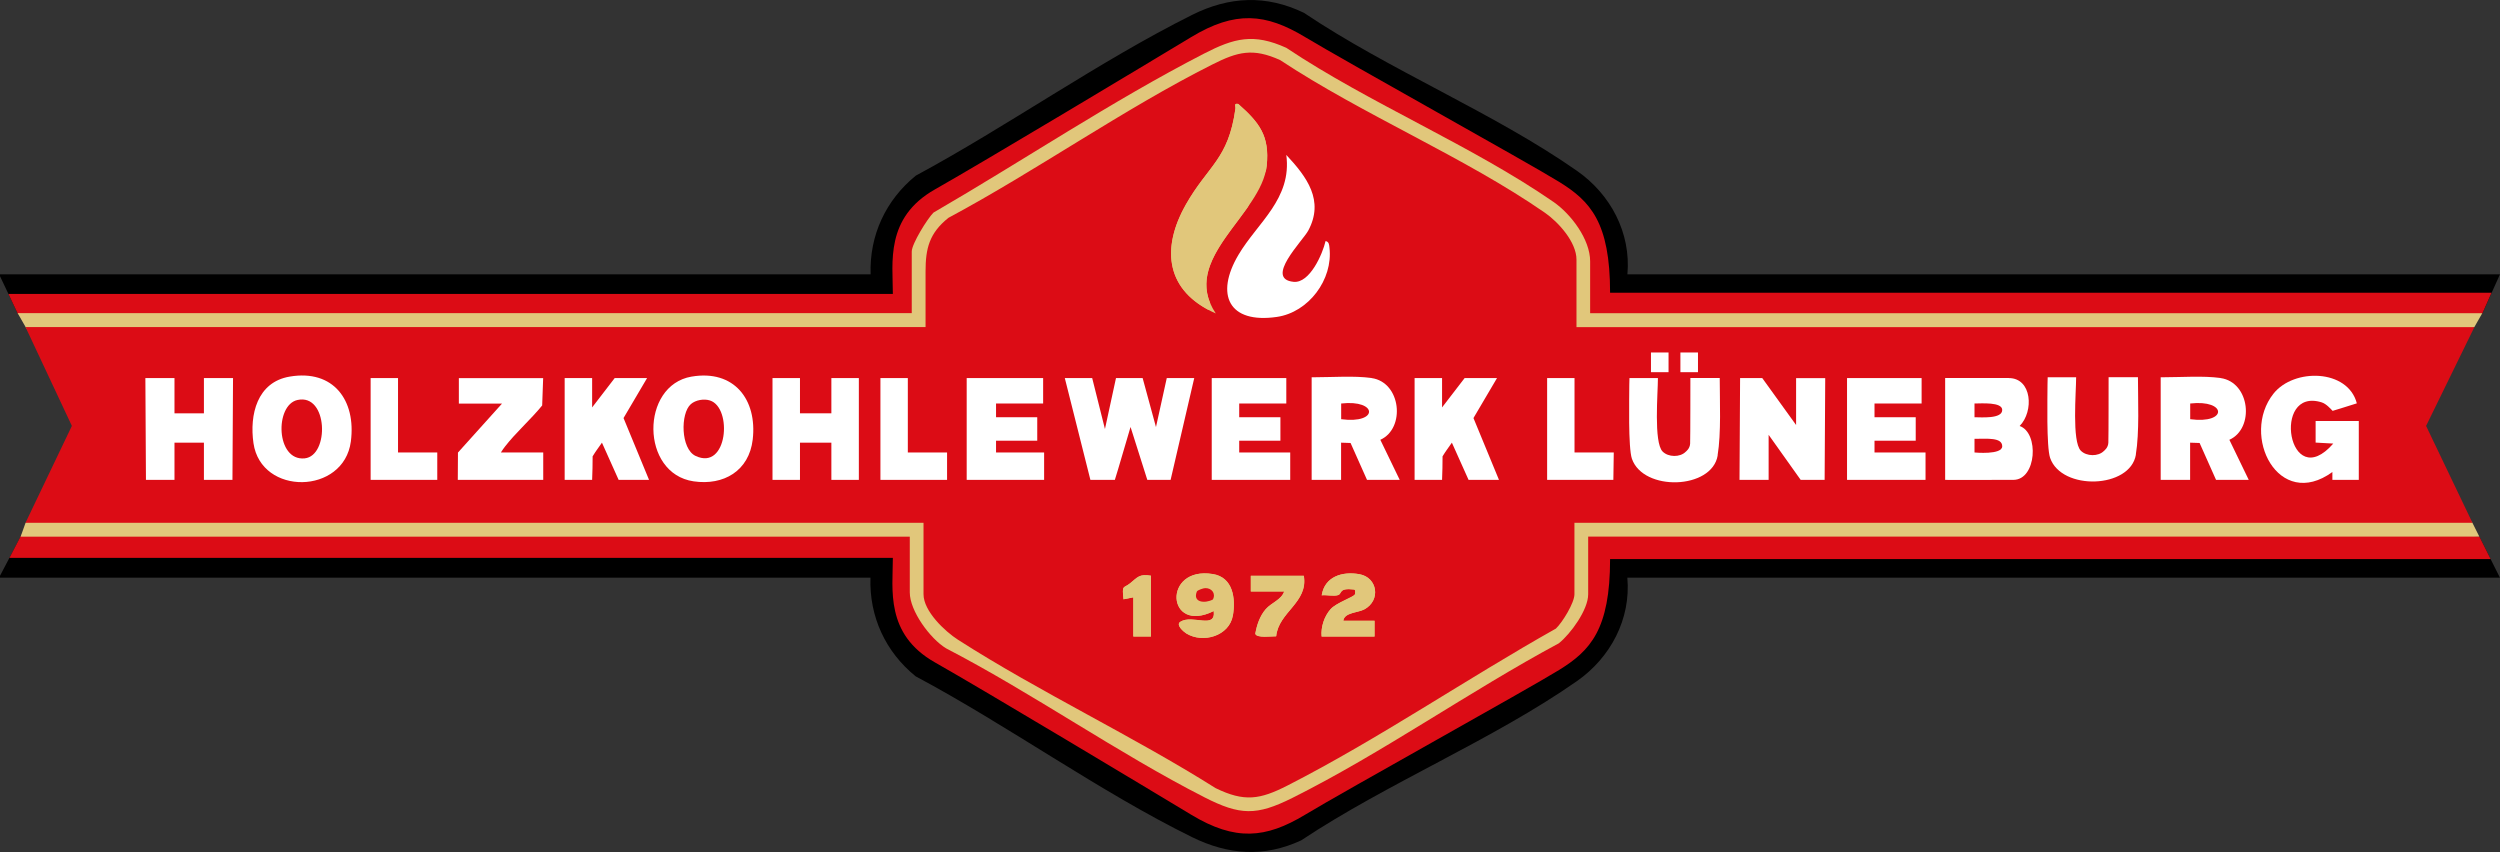
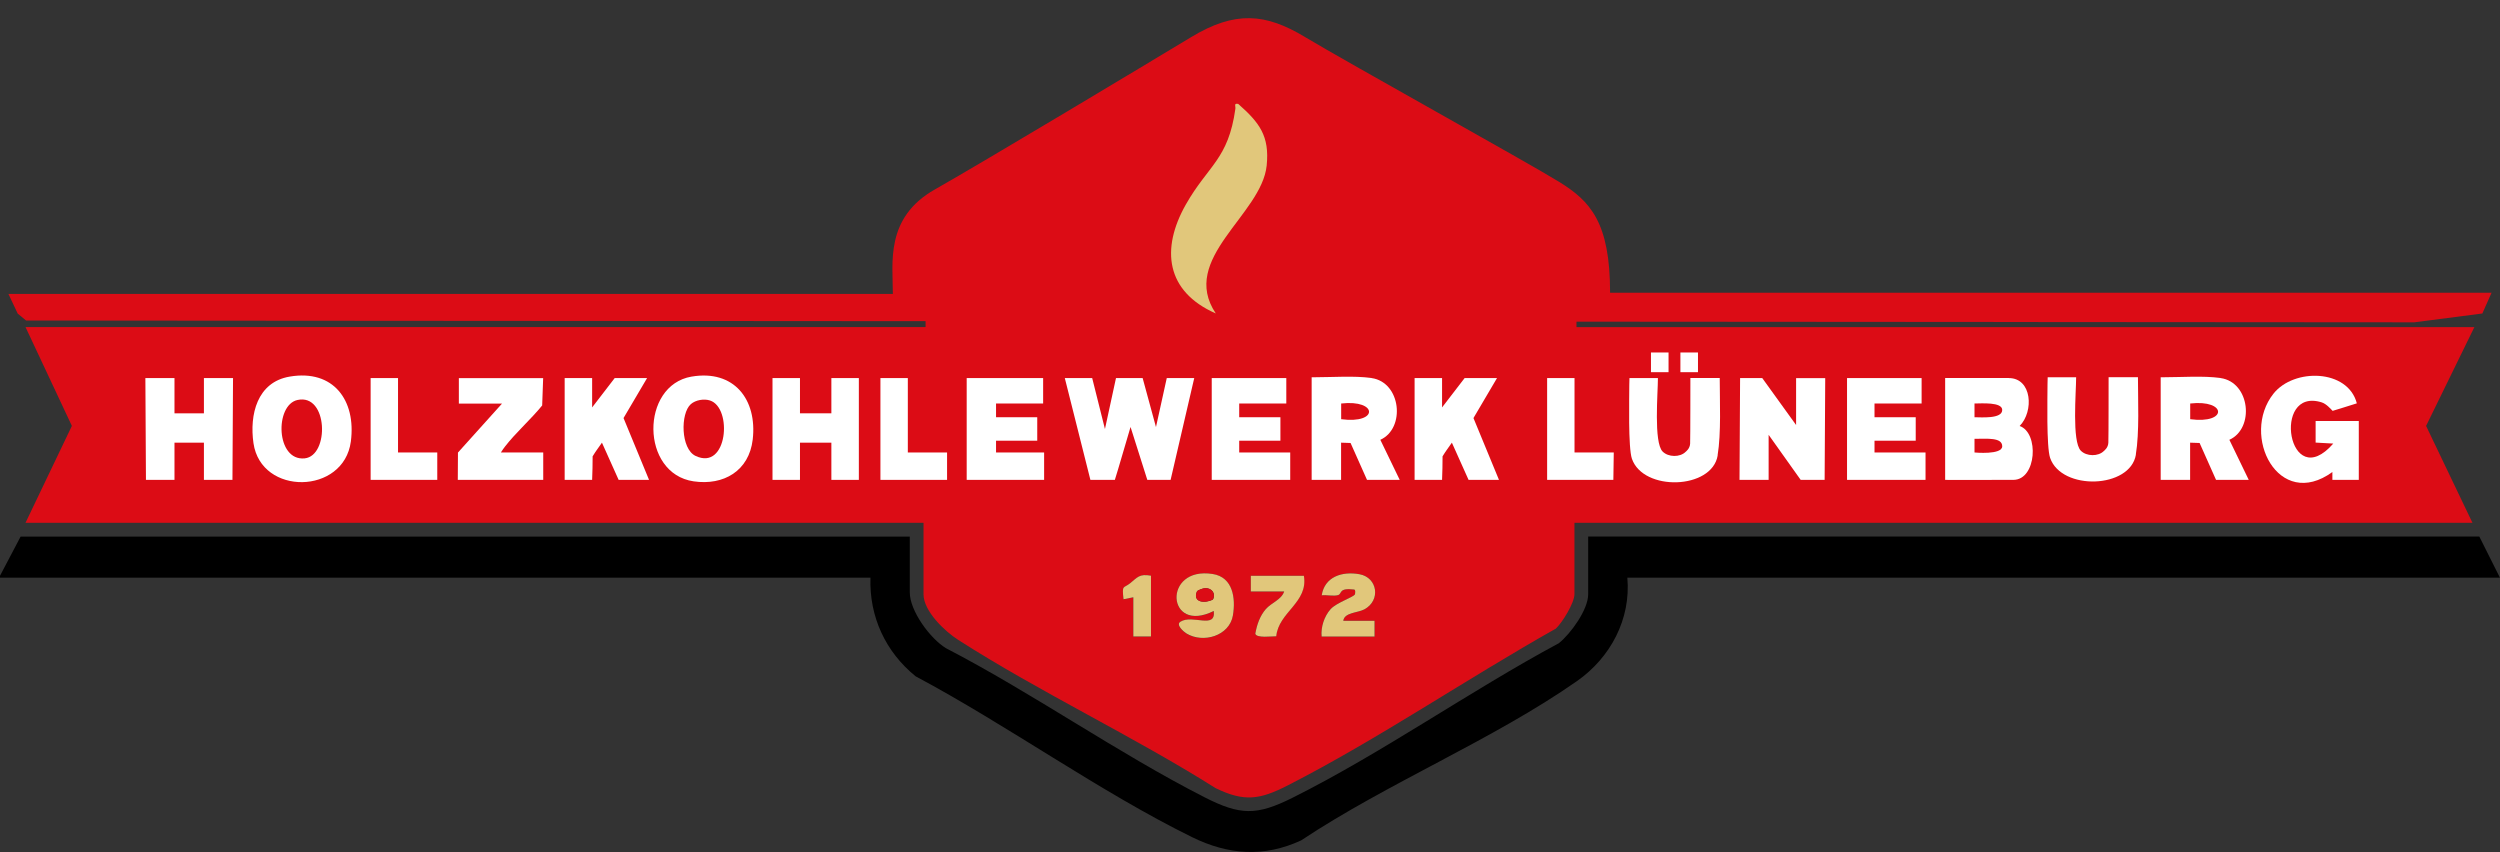
<svg xmlns="http://www.w3.org/2000/svg" id="Ebene_2" data-name="Ebene 2" viewBox="0 0 305.76 104.21">
  <rect x="0" y="0" width="305.76" height="104.21" fill="#333333" stroke="none" />
  <defs>
    <style>
      .cls-1 {
        fill: #fff;
      }

      .cls-2 {
        fill: #e1c77b;
      }

      .cls-3 {
        fill: #dc0c15;
      }
    </style>
  </defs>
  <g id="Ebene_1-2" data-name="Ebene 1">
    <g>
      <path d="M0,70.42l2.52-4.79h108.75v6.82c0,2.27,2.49,5.65,4.43,6.83,10.68,5.54,20.95,12.79,31.62,18.23,4.34,2.21,6.35,2.26,10.72.08,11-5.49,21.73-13.08,32.61-18.92,1.45-1.16,3.59-4.1,3.59-5.99v-7.06h108.99l2.52,5.03h-106.72c.45,5.07-2.06,9.78-6.16,12.65-10.23,7.16-23.22,12.49-33.73,19.48-4.54,2.11-8.94,1.78-13.36-.4-11.36-5.59-22.54-13.67-33.79-19.66-3.68-2.98-5.69-7.3-5.53-12.07H0s0-.24,0-.24Z" />
-       <path d="M0,33.55h106.48c-.16-4.77,1.86-9.09,5.53-12.07,11.26-6.07,22.41-13.98,33.79-19.66,4.55-2.27,9.06-2.48,13.68-.25,10.39,6.98,23.25,12.23,33.4,19.33,4.1,2.87,6.61,7.57,6.16,12.65h106.72l-2.16,4.79h-109.11v-6.35c0-2.69-2.35-5.79-4.48-7.26-9.96-6.89-22.5-12.05-32.68-18.85-4.02-1.82-6.38-1.19-10.09.72-11.3,5.82-22.09,13.07-33.06,19.43-.75.74-2.66,3.83-2.66,4.76v7.54H2.16l-2.16-4.55v-.24Z" />
      <path class="cls-3" d="M2.16,38.34l-1.13-2.39h108.17c0-3.8-.97-9.32,5.14-12.78s25.99-15.4,31.36-18.64,9.09-2.91,13.91,0,27.29,15.37,31.09,17.72,6.22,4.93,6.22,13.55h107.81l-1.13,2.54-8.32,1.08-292.09-.22-1.04-.86Z" />
-       <path class="cls-3" d="M2.65,65.35l-1.5,2.88h108.05c0,3.8-.97,9.32,5.14,12.78s25.99,15.4,31.36,18.64,9.09,2.91,13.91,0,27.29-15.37,31.09-17.72,6.22-4.93,6.22-13.55h107.7l-1.38-2.75-7.96-.87-292.09.22-.55.37Z" />
-       <path class="cls-2" d="M10.04,50.13l-.28,7.53-6.64,6.3-.6,1.68h108.75v6.82c0,2.27,2.49,5.65,4.43,6.83,10.68,5.54,20.95,12.79,31.62,18.23,4.34,2.21,6.35,2.26,10.72.08,11-5.49,21.73-13.08,32.61-18.92,1.45-1.16,3.59-4.1,3.59-5.99v-7.06h108.99l-.84-1.68-4.26-4.98-3.45-5.8,6.29-12.12,1.66-1.06.96-1.68h-109.11v-6.35c0-2.69-2.35-5.79-4.48-7.26-9.96-6.89-22.5-12.05-32.68-18.85-4.02-1.82-6.38-1.19-10.09.72-11.3,5.82-22.09,13.07-33.06,19.43-.75.74-2.66,3.83-2.66,4.76v7.54H2.16l.96,1.68,6.92,10.12Z" />
      <path class="cls-3" d="M302.64,40.01h-109.83v-8.26c0-2.14-2.2-4.58-3.86-5.73-9.87-6.84-22.27-11.98-32.38-18.67-3.32-1.51-5.19-1.03-8.28.53-10.88,5.47-21.5,12.98-32.29,18.76-2.34,1.87-2.8,3.74-2.8,6.54v6.82H3.12l5.67,12.09-5.67,11.85h109.83v8.74c0,2.07,2.61,4.54,4.24,5.58,10.06,6.44,21.34,11.74,31.48,18.13,3.53,1.72,5.43,1.4,8.8-.32,11.07-5.65,21.96-13.09,32.82-19.19.8-.76,2.27-3.15,2.27-4.2v-8.74h109.83l-5.67-11.85,5.91-12.09ZM145.05,25.01c2.71-4.77,5.19-5.5,6.05-11.69.05-.34-.23-.71.35-.6,2.58,2.28,3.85,3.9,3.48,7.54-.02.21-.06.41-.1.62l-2.22,4.46c-2.65,3.77-6.38,7.5-4.6,11.74l-.19.83c-5.26-2.78-5.72-7.7-2.77-12.9ZM140.77,77.85h-2.16v-4.79l-1.2.24c-.2-1.83-.02-1.29.8-1.95.92-.74,1.13-1.18,2.56-.93v7.42ZM150.78,75.28c-.43,2.51-3.65,3.45-5.69,2.2-.34-.21-1.33-1.06-.73-1.43,1.47-.94,4.35.97,4.08-1.31-5.78,2.88-6.29-5.5-.13-4.53,2.51.39,2.83,3,2.48,5.07ZM156.09,77.82c-.49-.01-2.45.26-2.56-.32.19-1.08.55-2.15,1.27-2.99.68-.79,1.92-1.15,2.26-2.17h-4.08v-1.92h6.47c.56,3.28-3.09,4.42-3.38,7.4ZM168.11,75.93v1.92h-6.47c-.11-1.16.32-2.47,1.09-3.34.71-.8,2.83-1.48,2.98-1.82.04-.11.1-.59-.11-.59-1.91-.23-1.43.51-1.94.68-.54.19-1.41-.04-2.01.03.36-2.3,2.53-2.96,4.62-2.58,2.21.4,2.64,3.2.59,4.3-.81.43-2.44.37-2.57,1.39h3.84Z" />
      <path class="cls-2" d="M148.68,38.33c-6.08-2.68-6.74-7.86-3.64-13.33,2.71-4.77,5.19-5.5,6.05-11.69.05-.34-.23-.71.35-.6,2.58,2.28,3.85,3.9,3.48,7.54-.62,6.03-10.72,11.37-6.23,18.08Z" />
      <path class="cls-2" d="M148.44,74.73c-5.78,2.88-6.29-5.5-.13-4.53,2.51.39,2.83,3,2.48,5.07-.43,2.51-3.65,3.45-5.69,2.2-.34-.21-1.33-1.06-.73-1.43,1.47-.94,4.35.97,4.08-1.31ZM147.41,71.93c-.23,0-.9.23-1.01.4-.58,1.37.99,1.51,1.95.99.38-.74-.15-1.41-.93-1.39Z" />
      <path class="cls-2" d="M164.27,75.93h3.84v1.92h-6.47c-.11-1.16.32-2.47,1.09-3.34.71-.8,2.83-1.48,2.98-1.82.04-.11.1-.59-.11-.59-1.91-.23-1.43.51-1.94.68s-1.41-.04-2.01.03c.36-2.3,2.53-2.96,4.62-2.58,2.21.4,2.64,3.2.59,4.3-.81.43-2.44.37-2.57,1.39Z" />
      <path class="cls-2" d="M159.47,70.42c.56,3.28-3.09,4.42-3.38,7.4-.49-.01-2.45.26-2.56-.32.19-1.08.55-2.15,1.27-2.99.68-.79,1.92-1.15,2.26-2.17h-4.08v-1.92h6.47Z" />
      <path class="cls-2" d="M140.77,70.42v7.42h-2.16v-4.79l-1.2.24c-.2-1.83-.02-1.29.8-1.95.92-.74,1.13-1.18,2.56-.93Z" />
      <path class="cls-3" d="M241.49,55.34v-1.68c1.44.1,4.82-.65,3.2,1.64l-3.2.04Z" />
      <path class="cls-3" d="M244.55,49.65c1.4,1.31-2.34,1.65-3.07,1.38v-1.68c.77.08,2.5-.23,3.07.3Z" />
      <path class="cls-3" d="M267.87,51.27v-1.92c4.48-.51,4.61,2.52,0,1.92Z" />
      <path class="cls-3" d="M167.12,51c-.26.41-2.73.23-3.33.27v-1.92c.91-.21,4.38-.05,3.33,1.65Z" />
      <path class="cls-3" d="M36.38,48.92c3.75-.83,3.94,6.82.88,7.14-3.54.36-3.68-6.52-.88-7.14Z" />
-       <path class="cls-3" d="M84.49,49.43c.58-.51,1.6-.68,2.34-.45,2.79.89,2.17,8.64-1.76,6.78-1.82-.86-1.87-5.19-.58-6.33Z" />
      <path class="cls-3" d="M147.41,71.93c.78-.02,1.32.65.93,1.39-.96.52-2.52.38-1.95-.99.12-.17.79-.4,1.01-.4Z" />
    </g>
    <g>
-       <path class="cls-1" d="M162.12,29.48c.44.09.44.47.48.83.45,3.88-2.56,7.89-6.43,8.45-5.92.86-7.57-2.74-4.71-7.58,2.32-3.94,6.57-6.86,5.86-12.23,2.54,2.71,4.66,5.59,2.68,9.26-.69,1.27-5.39,5.91-1.78,6.26,1.97.19,3.54-3.41,3.9-4.98Z" />
      <path class="cls-1" d="M245.69,46.24c2.83,0,3.09,4.07,1.32,5.86,2.4.83,2.08,6.59-.77,6.59-1.5,0-5.9.01-7.51.01-.36,0-.5-.01-.83-.01v-12.46s5.58,0,7.79,0ZM244.88,50.14c0-1-2.57-.79-3.39-.79v1.68c.8,0,3.39.23,3.39-.89ZM241.49,55.34s3.41.33,3.39-.77-1.86-.9-3.39-.9v1.68Z" />
      <path class="cls-1" d="M219.67,51.99v-5.74h3.56v.38s-.07,12.06-.07,12.06h-2.93l-3.92-5.51v5.51h-3.56l.07-12.45c.57,0,2.22,0,2.71,0,.7.99,3.04,4.22,4.14,5.74Z" />
      <path class="cls-1" d="M271.59,46.24c3.61.51,4.18,6.15,1.07,7.55l2.37,4.9h-4l-2.01-4.51-1.16-.04v4.55h-3.6v-12.55h.36c2.1,0,4.86-.2,6.95.09ZM267.87,51.27c4.61.61,4.48-2.43,0-1.92v1.92Z" />
      <path class="cls-1" d="M288.49,58.69h-3.23c0-.21,0-.64,0-.96-6.58,4.78-11.28-4.46-7.2-9.59,2.5-3.14,9.1-3.02,10.19,1.19-.71.21-2.59.83-2.96.92-.21-.21-.76-.86-1.34-1.04-6.17-1.93-4.09,11.34,1.42,5.04l-2.16-.12v-2.64h5.28v7.18Z" />
      <path class="cls-1" d="M21.34,50.55h3.6v-4.31h3.56l-.07,12.45h-3.49v-4.55h-3.6v4.55h-3.49l-.07-12.45h3.56v4.31Z" />
      <path class="cls-1" d="M35.43,46.06c5.36-.91,8.14,2.91,7.48,7.94-.86,6.51-10.97,6.67-11.91.2-.5-3.47.44-7.47,4.43-8.14ZM36.38,48.92c-2.8.62-2.65,7.49.88,7.14,3.05-.31,2.87-7.97-.88-7.14Z" />
      <path class="cls-1" d="M84.59,46.06c5.17-.88,8.04,2.79,7.47,7.7-.45,3.83-3.55,5.65-7.23,5.11-6.51-.95-6.52-11.74-.25-12.81ZM84.49,49.43c-1.29,1.14-1.24,5.47.58,6.33,3.92,1.86,4.55-5.89,1.76-6.78-.74-.24-1.76-.06-2.34.45Z" />
      <path class="cls-1" d="M127.58,46.24v3.11h-5.76v1.68h5.04v2.87h-5.04v1.44h5.88v3.35h-9.47v-12.45h9.35Z" />
      <path class="cls-1" d="M66.43,46.24l-.12,3.35c-1.38,1.7-3.23,3.32-4.55,5.03-.19.24-.27.37-.5.72h5.18v3.35h-10.45s.02-3.34.02-3.34l5.39-5.99h-5.28v-3.11h10.31Z" />
      <path class="cls-1" d="M97.84,46.24v4.31h3.84v-4.31h3.36v12.45h-3.36v-4.55h-3.84v4.55h-3.36v-12.45h3.36Z" />
      <polygon class="cls-1" points="157.32 46.24 157.32 49.35 151.56 49.35 151.56 51.03 156.6 51.03 156.6 53.9 151.56 53.9 151.56 55.34 157.8 55.34 157.8 58.69 148.2 58.69 148.2 46.24 157.32 46.24" />
      <polygon class="cls-1" points="235.02 46.24 235.02 49.35 229.26 49.35 229.26 51.03 234.3 51.03 234.3 53.9 229.26 53.9 229.26 55.34 235.5 55.34 235.5 58.69 225.9 58.69 225.9 46.24 235.02 46.24" />
      <path class="cls-1" d="M72.42,46.24v3.59l2.76-3.59h3.96l-2.88,4.89,3.12,7.56h-3.72l-2.04-4.55c-.47.69-.7.95-1.14,1.67,0,.81-.02,2.07-.06,2.88-1.06,0-2.35,0-3.36,0v-12.45h3.36Z" />
      <path class="cls-1" d="M176.37,46.24v3.59l2.76-3.59h3.96l-2.88,4.89,3.12,7.56h-3.72l-2.04-4.55c-.47.69-.7.95-1.14,1.67,0,.81-.02,2.07-.06,2.88-1.06,0-2.35,0-3.36,0v-12.45h3.36Z" />
      <path class="cls-1" d="M210.08,55.7c-.69,4.18-9.09,4.44-10.49.41-.47-1.35-.32-7.46-.32-9.05,0-.27.02-.54.02-.82h3.48c0,1.82-.53,7.85.57,8.98.7.71,2.13.73,2.82.04.06-.06.52-.39.55-1.01s.03-8.02.03-8.02h3.59c0,2.76.19,6.74-.26,9.46Z" />
      <path class="cls-1" d="M48.68,46.24v9.1h4.8c0,1.09,0,2.48,0,3.35h-8.15v-12.45h3.36Z" />
      <polygon class="cls-1" points="111.03 46.24 111.03 55.34 115.83 55.34 115.83 58.69 108.04 58.69 107.68 58.69 107.68 46.24 111.03 46.24" />
      <path class="cls-1" d="M192.57,46.24v9.1h4.8c0,1.04-.05,2.34-.05,3.35h-8.1v-12.45h3.36Z" />
      <path class="cls-1" d="M133.58,46.24l1.56,6.23,1.35-6.23h3.26s1.63,5.99,1.63,5.99l1.32-5.99h3.36l-2.89,12.45h-2.85l-2.05-6.47c-.12.37-1.66,5.7-1.92,6.47h-2.99l-3.13-12.45h3.36Z" />
      <path class="cls-1" d="M261.23,55.6c-.69,4.18-9.09,4.44-10.49.41-.47-1.35-.32-7.46-.32-9.05,0-.27.02-.54.02-.82h3.48c0,1.82-.53,7.85.57,8.98.7.71,2.13.73,2.82.04.06-.06.52-.39.55-1.01s.03-8.02.03-8.02h3.59c0,2.76.19,6.74-.26,9.46Z" />
    </g>
    <rect class="cls-1" x="205.52" y="43.11" width="2.15" height="2.41" />
    <rect class="cls-1" x="201.92" y="43.11" width="2.15" height="2.41" />
    <path class="cls-1" d="M167.75,46.24c3.61.51,4.18,6.15,1.07,7.55l2.37,4.9h-4l-2.01-4.51-1.16-.04v4.55h-3.6v-12.55h.36c2.1,0,4.86-.2,6.95.09ZM164.03,51.27c4.61.61,4.48-2.43,0-1.92v1.92Z" />
  </g>
</svg>